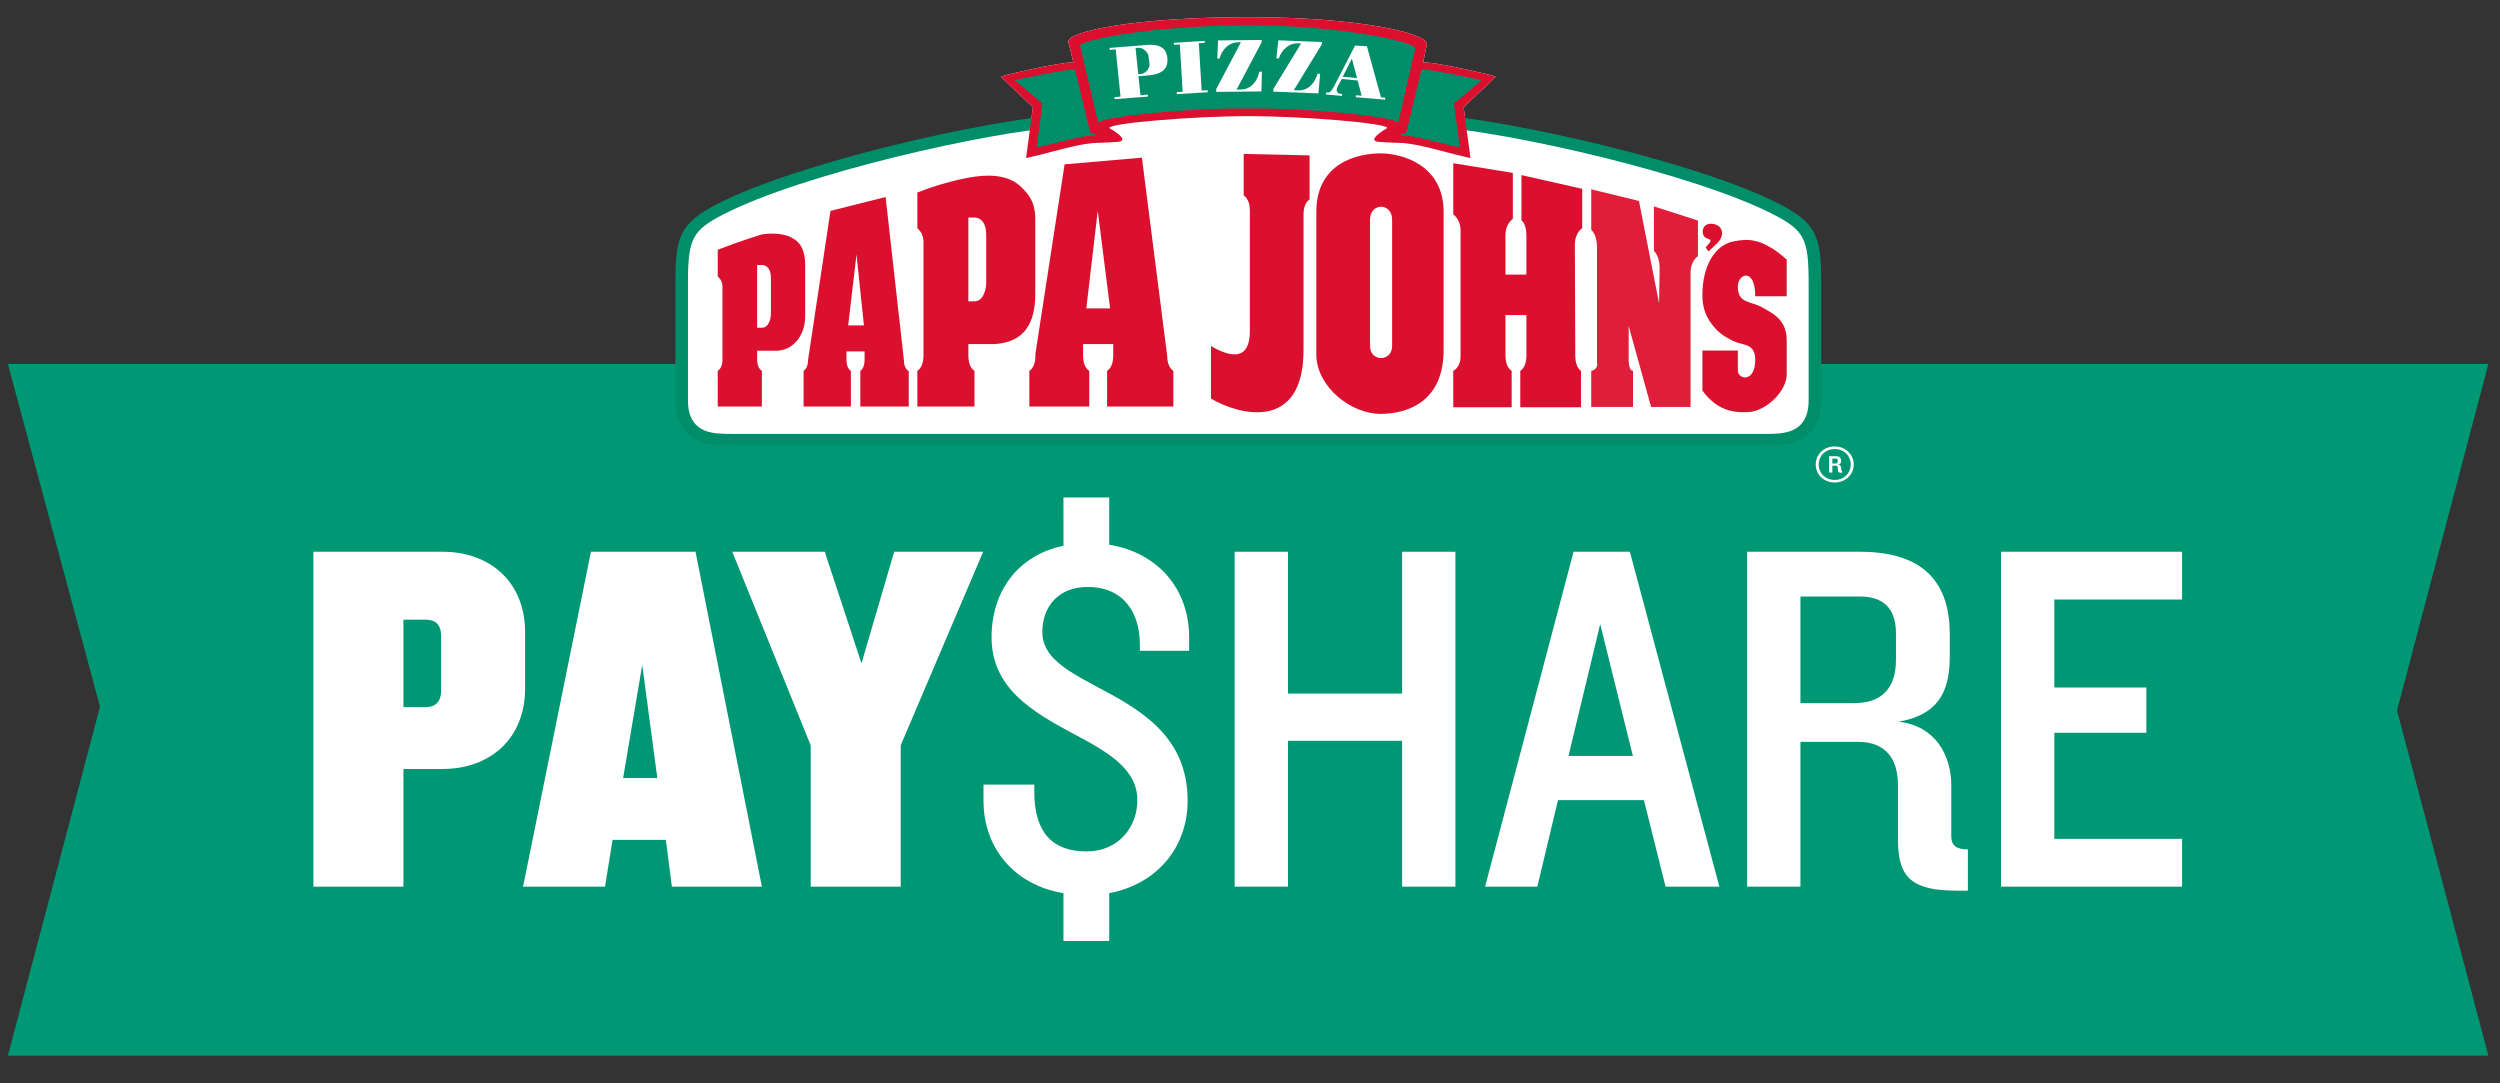
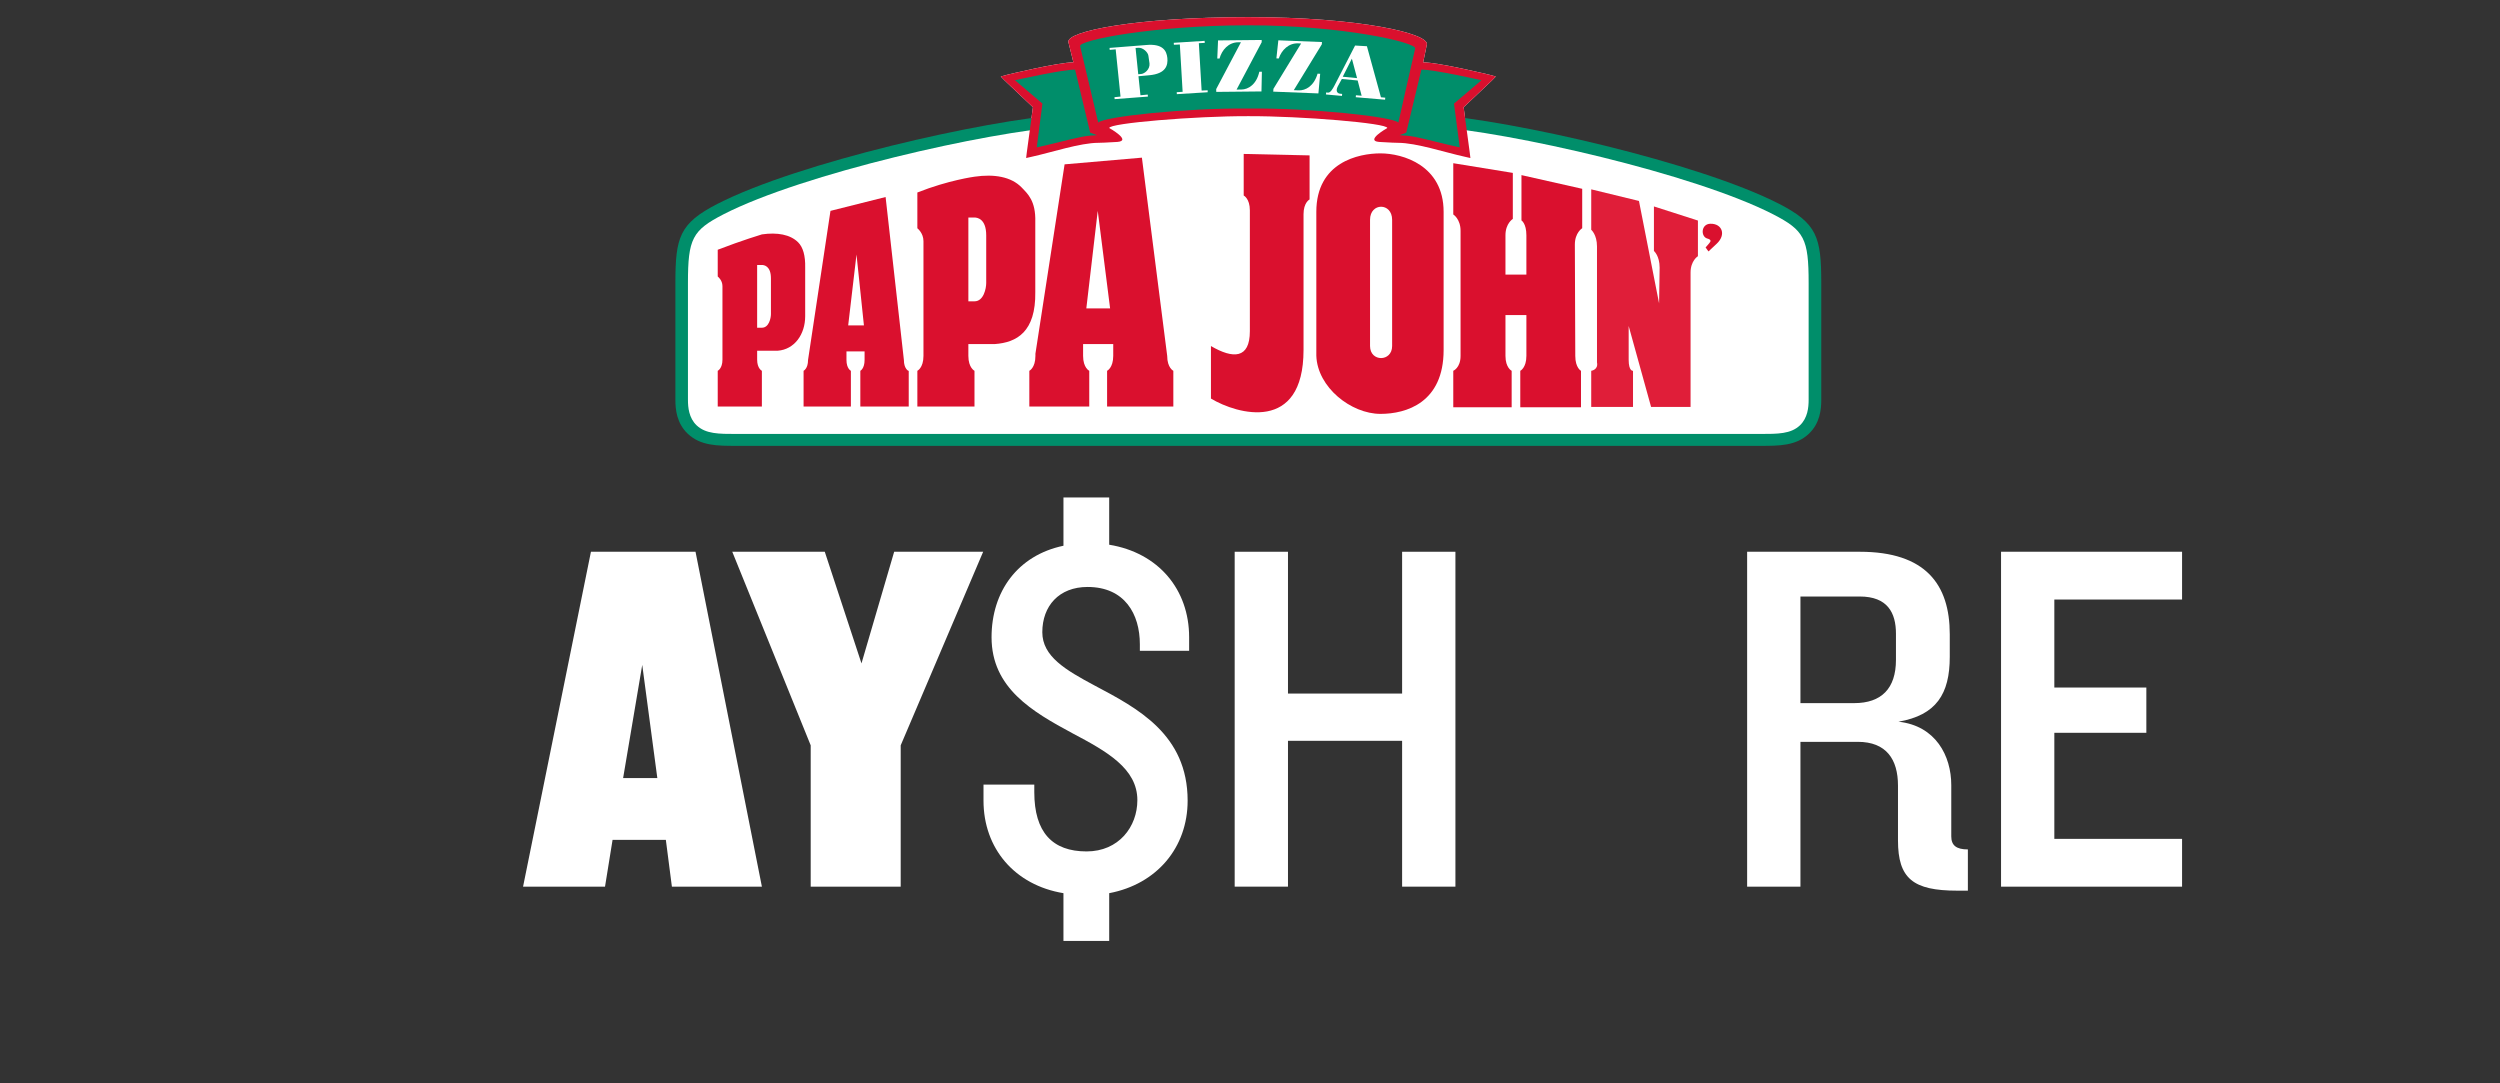
<svg xmlns="http://www.w3.org/2000/svg" version="1.1" id="Layer_1" x="0px" y="0px" width="300px" height="130px" viewBox="0 0 300 130" enable-background="new 0 0 300 130" xml:space="preserve">
  <rect x="0" y="0" width="300" height="130" fill="#333333" stroke="none" />
-   <polygon fill="#009774" points="298.604,126.681 0.946,126.681 11.999,84.814 0.946,43.67 298.604,43.67 287.646,85.251 " />
  <g>
-     <path fill="#FFFFFF" d="M53.117,92.277h-4.706v14.12H37.609V66.211h15.507c5.671,0,9.895,3.621,9.895,9.655v6.759   C63.011,88.658,58.788,92.277,53.117,92.277z M52.935,76.349c0-1.449-0.723-1.991-1.87-1.991h-2.654v10.499h2.654   c1.147,0,1.87-0.604,1.87-1.99V76.349z" />
    <path fill="#FFFFFF" d="M80.627,106.397l-0.724-5.61h-6.395l-0.905,5.61h-9.835l8.146-40.187h12.549l7.965,40.187H80.627z    M77.068,79.788l-2.293,13.577h4.104L77.068,79.788z" />
    <path fill="#FFFFFF" d="M108.084,89.441v16.956h-10.8V89.441l-9.412-23.23h11.101l4.405,13.397l3.923-13.397h10.679L108.084,89.441   z" />
    <path fill="#FFFFFF" d="M127.613,59.696h5.49v5.67c5.913,0.967,9.593,5.372,9.593,11.103v1.629h-5.913v-0.784   c0-3.619-1.81-6.878-6.275-6.878c-3.438,0-5.431,2.294-5.431,5.431c0,2.896,2.776,4.525,6.276,6.396   c5.129,2.715,11.163,5.853,11.163,13.817c0,5.61-3.68,10.016-9.412,11.102v5.732h-5.49v-5.732   c-5.853-0.965-9.594-5.369-9.594-11.102v-1.931h6.095v0.903c0,4.828,2.172,7.12,6.274,7.12c3.861,0,6.094-2.956,6.094-6.153   c0-3.802-3.68-5.854-7.783-8.023c-4.826-2.596-9.714-5.433-9.714-11.526c0-5.49,3.137-9.832,8.629-10.98V59.696z" />
    <path fill="#FFFFFF" d="M168.254,106.397v-17.5h-13.697v17.5h-6.396V66.211h6.396v17.016h13.697V66.211h6.396v40.187H168.254z" />
-     <path fill="#FFFFFF" d="M199.867,106.397l-2.594-10.379h-10.315l-2.477,10.379h-6.273l10.618-40.187h6.76l10.737,40.187H199.867z    M192.024,74.899l-3.802,15.81h7.724L192.024,74.899z" />
    <path fill="#FFFFFF" d="M234.875,106.879c-5.308,0-7.117-1.448-7.117-6.032v-6.578c0-3.136-1.39-5.249-4.827-5.249h-6.878v17.378   h-6.397V66.211h13.517c7.901,0,10.799,3.924,10.799,9.896v2.715c0,4.466-1.629,6.999-6.155,7.783   c4.467,0.482,6.336,4.104,6.336,7.604v6.153c0,1.086,0.604,1.569,1.992,1.569v4.947H234.875z M227.515,76.047   c0-2.535-1.025-4.466-4.343-4.466h-7.119v12.793h6.456c3.256,0,5.006-1.749,5.006-5.189V76.047z" />
    <path fill="#FFFFFF" d="M240.125,106.397V66.211h21.723v5.733H246.52v10.558h11.042v5.432H246.52v12.731h15.328v5.732H240.125z" />
  </g>
  <g>
    <g>
      <path fill="#FFFFFF" d="M149.796,13.939c6.311-0.02,16.753,0.842,16.678,1.425c0,0-2.724,1.529-0.98,1.668    c1.141,0.085,2.277,0.107,2.277,0.107c2.195,0,5.627,1.153,8.025,1.676l0.652,0.149l-0.075-0.63l-0.737-5.464l3.415-3.232    l0.443-0.454l-0.752-0.208c0,0-6.159-1.5-7.962-1.491l0.443-2.134c0.313-1.299-7.934-3.293-21.428-3.293    c-13.496,0-21.903,1.709-21.586,3.009l0.598,2.417c-1.803-0.009-7.952,1.491-7.952,1.491l-0.764,0.208l0.447,0.454l3.412,3.232    l-0.74,5.464l-0.074,0.63l0.66-0.149c2.391-0.523,5.821-1.676,8.025-1.676c0,0,1.131-0.022,2.271-0.107    c1.757-0.139-0.981-1.668-0.981-1.668C133.041,14.781,143.481,13.92,149.796,13.939" />
      <path fill="#008E6A" d="M213.504,24.467c-9.702-4.982-32.104-10.046-41.574-10.716l-7.12-0.509    c-7.609-0.553-11.802-0.851-15.013-0.851c-3.214,0-7.406,0.298-15.022,0.851l-7.115,0.509c-9.48,0.67-31.865,5.734-41.57,10.716    c-4.548,2.338-5.043,3.992-5.043,9.493v14.035c0,1.134,0.154,2.797,1.489,4.059c1.541,1.449,3.534,1.449,5.846,1.449h0.167    h122.494h0.175c2.307,0,4.302,0,5.842-1.449c1.336-1.262,1.493-2.925,1.493-4.059V33.96    C218.551,28.459,218.054,26.806,213.504,24.467" />
      <path fill="#FFFFFF" d="M217.036,47.995c0,0.885-0.111,2.162-1.048,3.05c-1.092,1.03-2.64,1.03-4.772,1.03h-0.178H88.551h-0.172    c-2.144,0-3.68,0-4.781-1.03c-0.934-0.888-1.044-2.165-1.044-3.05V33.96c0-5.317,0.523-6.316,4.261-8.24    c9.545-4.893,31.617-9.885,40.956-10.542l7.121-0.514c7.577-0.55,11.752-0.849,14.905-0.849c3.15,0,7.325,0.299,14.897,0.849    l7.132,0.514c9.341,0.658,31.408,5.65,40.957,10.542c3.735,1.924,4.254,2.923,4.254,8.24V47.995z" />
      <path fill="#FFFFFF" d="M215.526,47.995c0,2.705-1.363,2.657-4.485,2.657H88.547c-3.131,0-4.475,0.048-4.475-2.657V33.96    c0-4.978,0.33-5.378,3.469-6.991c9.016-4.628,30.673-9.69,40.344-10.369c1.85-0.133,5.121-0.365,5.121-0.365l-0.838-1.143    c0,0,3.996-1.648,17.379-1.648c13.383,0,18.283,1.725,18.283,1.725l-0.995,1.079c0,0,3.117,0.227,4.869,0.354    c9.677,0.678,31.324,5.741,40.351,10.369c3.134,1.612,3.471,2.013,3.471,6.991V47.995z" />
      <path fill="#DA102E" d="M91.424,48.783h-5.297v-4.286c0,0,0.567-0.269,0.567-1.334v-8.826c0-0.732-0.567-1.156-0.567-1.156v-3.211    c2.882-1.115,5.303-1.844,5.303-1.844c1.835-0.264,3.398,0.009,4.346,0.952c0.59,0.589,0.879,1.612,0.846,3.03v5.836    c0,2.185-1.29,3.999-3.306,4.144h-2.458v1.074c0,1.065,0.567,1.334,0.567,1.334V48.783z M90.857,31.797v7.53h0.567    c0.855,0,1.088-1.155,1.088-1.647v-4.278c0-1.518-0.855-1.605-1.088-1.605H90.857z" />
      <path fill="#DA102E" d="M157.959,25.418c0-5.943,5.056-7.013,7.703-7.013c2.651,0,7.572,1.421,7.572,7.013v16.588    c0,6.314-4.479,7.66-7.572,7.66c-3.526,0-7.58-3.185-7.703-6.985V25.418z M164.405,41.525c0,1.933,2.65,1.917,2.65,0V26.372    c0-2.083-2.65-2.087-2.65,0V41.525z" />
-       <path fill="#DA102E" d="M208.543,42.06h-4.255v4.816c1.66,2.223,3.412,2.676,5.486,2.582c2.084-0.085,4.633-2.464,4.633-4.542    V40.9c0-2.498-1.513-3.202-2.928-4.005c-1.43-0.805-2.937-0.448-2.937-2.5c0-1.604,2.086-2.314,2.086,1.16h3.778v-4.412    c-3.115-2.764-4.869-2.45-6.337-2.185c-2.271,0.413-3.782,2.942-3.782,6.419c0,2.295,0.974,3.393,1.697,4.189    c0.572,0.622,1.737,1.301,2.558,1.564c0.951,0.309,2.086,0.277,2.086,2.052c0,2.774-2.086,2.378-2.086,1.285V42.06z" />
      <path fill="#DA102E" d="M204.671,29.695l0.346,0.478l1.01-0.949c1.128-1.067,0.631-2.394-0.765-2.374    c-1.161,0.014-1.194,1.555-0.384,1.775c0.476,0.126,0.449,0.317,0.238,0.556C204.94,29.39,204.671,29.695,204.671,29.695" />
      <path fill="#DA102E" d="M96.965,43.198l2.692-17.894l6.614-1.662l2.195,19.556c0,1.042,0.529,1.299,0.529,1.299h0.052v4.286    h-5.808v-4.286c0,0,0.51-0.257,0.51-1.299v-1.033h-2.174v1.033c0,1.042,0.53,1.299,0.53,1.299v4.286H96.43v-4.286    C96.43,44.497,96.965,44.24,96.965,43.198 M101.782,39.051h1.889l-0.891-8.511L101.782,39.051z" />
      <path fill="#DA102E" d="M156.423,25.72c0-1.432,0.726-1.785,0.726-1.785v-5.288l-7.905-0.175v4.991c0,0,0.739,0.356,0.739,1.787    v14.494c0,3.333-2.016,3.333-4.669,1.781v6.303c3.159,1.898,11.11,4.155,11.11-5.831V25.72z" />
      <path fill="#DA102E" d="M189.718,44.497c0,0-0.684-0.354-0.684-1.786l-0.052-13.363c0-1.43,0.882-1.962,0.882-1.962v-4.729    l-7.289-1.643v5.438c0,0,0.591,0.354,0.591,1.781v4.721h-2.511v-4.721c0-1.427,0.883-1.962,0.883-1.962v-5.522l-7.146-1.163v6.15    c0,0,0.875,0.535,0.875,1.964v15.011c0,1.431-0.875,1.786-0.875,1.786v4.373h7.007v-4.373c0,0-0.743-0.354-0.743-1.786V37.81    h2.511v4.902c0,1.431-0.733,1.786-0.733,1.786v4.373h7.285V44.497" />
      <path fill="#E01E39" d="M190.948,44.497c0,0,0.874-0.114,0.691-1.008V29.577c0-1.43-0.691-2.001-0.691-2.001v-4.855l5.727,1.393    l2.415,12.289l0.065-4.288c0-1.425-0.684-1.999-0.684-1.999v-5.344l5.279,1.694v4.278c0,0-0.882,0.532-0.882,1.964v16.124h-4.738    l-2.69-9.716v4.047c0,1.425,0.521,1.334,0.521,1.334v4.335h-5.014V44.497" />
      <path fill="#DA102E" d="M116.204,26.103v10.056h0.735c1.103,0,1.407-1.549,1.407-2.199v-5.716c0-2.018-1.102-2.142-1.407-2.142    H116.204z M116.939,48.783h-6.856v-4.286c0,0,0.733-0.354,0.733-1.786V28.937c0-0.982-0.733-1.545-0.733-1.545v-4.291    c3.729-1.482,6.861-1.898,6.861-1.898c2.374-0.344,4.39,0.009,5.63,1.27c0.759,0.792,1.73,1.622,1.661,4.169v8.409    c0.069,4.786-2.232,6.045-4.842,6.236h-3.189v1.424c0,1.431,0.735,1.786,0.735,1.786V48.783z" />
      <path fill="#DA102E" d="M124.25,42.449l3.501-22.728l9.277-0.803l3.036,23.793c0,1.431,0.736,1.786,0.736,1.786v4.286h-7.949    v-4.286c0,0,0.737-0.354,0.737-1.786v-1.42h-3.617v1.42c0,1.431,0.739,1.786,0.739,1.786v4.286h-7.191v-4.286    c0,0,0.731-0.354,0.731-1.786 M130.359,37.01h2.854l-1.484-11.707L130.359,37.01z" />
      <path fill="#DA102E" d="M149.796,13.939c6.311-0.02,16.753,0.842,16.678,1.425c0,0-2.724,1.529-0.98,1.668    c1.141,0.085,2.277,0.107,2.277,0.107c2.195,0,5.627,1.153,8.025,1.676l0.652,0.149l-0.075-0.63l-0.737-5.464l3.415-3.232    l0.443-0.454l-0.752-0.208c0,0-6.159-1.5-7.962-1.491l0.443-2.134c0.313-1.299-7.934-3.293-21.428-3.293    c-13.496,0-21.903,1.709-21.586,3.009l0.598,2.417c-1.803-0.009-7.952,1.491-7.952,1.491l-0.764,0.208l0.447,0.454l3.412,3.232    l-0.74,5.464l-0.074,0.63l0.66-0.149c2.391-0.523,5.821-1.676,8.025-1.676c0,0,1.131-0.022,2.271-0.107    c1.757-0.139-0.981-1.668-0.981-1.668C133.041,14.781,143.481,13.92,149.796,13.939" />
      <path fill="#008E6A" d="M149.796,13.026c7.383-0.091,17.437,0.977,18.006,1.691c0,0,1.902-8.447,2.02-8.897    c0.187-0.716-8.676-2.783-20.026-2.783c-11.356,0-20.369,1.787-20.184,2.499c0.12,0.455,2.176,9.181,2.176,9.181    C132.356,14.003,142.416,12.935,149.796,13.026" />
      <path fill="#008E6A" d="M130.823,15.917l0.806,0.304c-0.514,0.037-1.07,0.053-1.814,0.199c-1.514,0.3-3.512,0.858-5.406,1.268    l0.683-5.257l-3.297-2.802c0,0,5.805-1.313,7.217-1.271L130.823,15.917z" />
      <path fill="#008E6A" d="M168.752,15.917l-0.809,0.304c0.514,0.037,1.067,0.053,1.815,0.199c1.509,0.3,3.504,0.858,5.411,1.268    l-0.69-5.257l3.297-2.802c0,0-5.803-1.313-7.212-1.271L168.752,15.917z" />
      <path fill="#FFFFFF" d="M133.756,11.897l-0.02-0.236l0.727-0.072l-0.581-5.667l-0.719,0.064l-0.019-0.236l4.385-0.348    c2.028-0.186,2.461,0.698,2.553,1.553c0.085,0.866-0.151,1.89-2.173,2.075l-1.293,0.118l0.238,2.283l0.875-0.083l0.021,0.241    L133.756,11.897z M136.589,8.909l0.356-0.03c0.42-0.042,1.066-0.562,0.996-1.27l-0.133-0.922    c-0.049-0.407-0.656-1.012-1.236-0.951l-0.304,0.021L136.589,8.909z" />
      <polygon fill="#FFFFFF" points="141.221,11.299 141.207,11.061 141.916,11.018 141.581,5.337 140.868,5.373 140.851,5.136     144.554,4.902 144.573,5.145 143.861,5.183 144.195,10.868 144.914,10.833 144.924,11.07   " />
      <path fill="#FFFFFF" d="M151.402,4.796v0.272l-3.013,5.682l0.548-0.004c0.884-0.002,1.848-0.633,2.181-2.136l0.309-0.004    l-0.051,2.367l-5.426,0.055l-0.006-0.338l2.968-5.617h-0.322c-1.17,0.01-1.963,0.919-2.247,1.952l-0.27,0.002l0.093-2.176    L151.402,4.796z" />
      <path fill="#FFFFFF" d="M158.637,5.045l-0.02,0.277l-3.362,5.497l0.546,0.025c0.882,0.046,1.878-0.529,2.308-2.006l0.312,0.018    l-0.213,2.354l-5.419-0.214l0.022-0.336l3.32-5.443l-0.319-0.013c-1.172-0.058-2.02,0.799-2.362,1.817l-0.283-0.014l0.233-2.168    L158.637,5.045z" />
      <path fill="#FFFFFF" d="M159.112,11.337l0.026-0.243l0.215,0.022c0.302,0.033,0.578-0.467,0.778-0.839l2.479-4.813l1.42,0.083    l1.682,6.127l0.519,0.049l-0.021,0.242l-3.521-0.299l0.024-0.235l0.684,0.058l-0.477-1.83L161.02,9.48l-0.48,0.872    c-0.331,0.643,0.018,0.872,0.262,0.891l0.256,0.027l-0.023,0.24L159.112,11.337z M162.226,7.038l-1.096,2.17l1.717,0.167    L162.226,7.038z" />
    </g>
    <g>
-       <path fill="#FFFFFF" d="M220.163,57.901c-1.308,0-2.277-0.968-2.277-2.163c0-1.192,0.97-2.167,2.277-2.167    c1.306,0,2.285,0.975,2.285,2.167C222.448,56.933,221.469,57.901,220.163,57.901z M220.163,53.886c-1.134,0-1.92,0.826-1.92,1.852    c0,1.022,0.786,1.855,1.92,1.855c1.138,0,1.927-0.833,1.927-1.855C222.09,54.712,221.301,53.886,220.163,53.886z M220.952,56.73    c-0.305,0-0.407-0.074-0.407-0.315v-0.249c0-0.165-0.08-0.283-0.272-0.283h-0.391v0.824h-0.396v-1.965h0.829    c0.453,0,0.612,0.209,0.612,0.533v0.059c0,0.241-0.088,0.375-0.343,0.421c0.247,0.022,0.359,0.217,0.359,0.404v0.225    c0,0.062,0.029,0.084,0.109,0.084v0.262H220.952z M220.529,55.267c0-0.127-0.056-0.233-0.246-0.233h-0.401v0.594h0.367    c0.184,0,0.28-0.09,0.28-0.271V55.267z" />
-     </g>
+       </g>
  </g>
</svg>